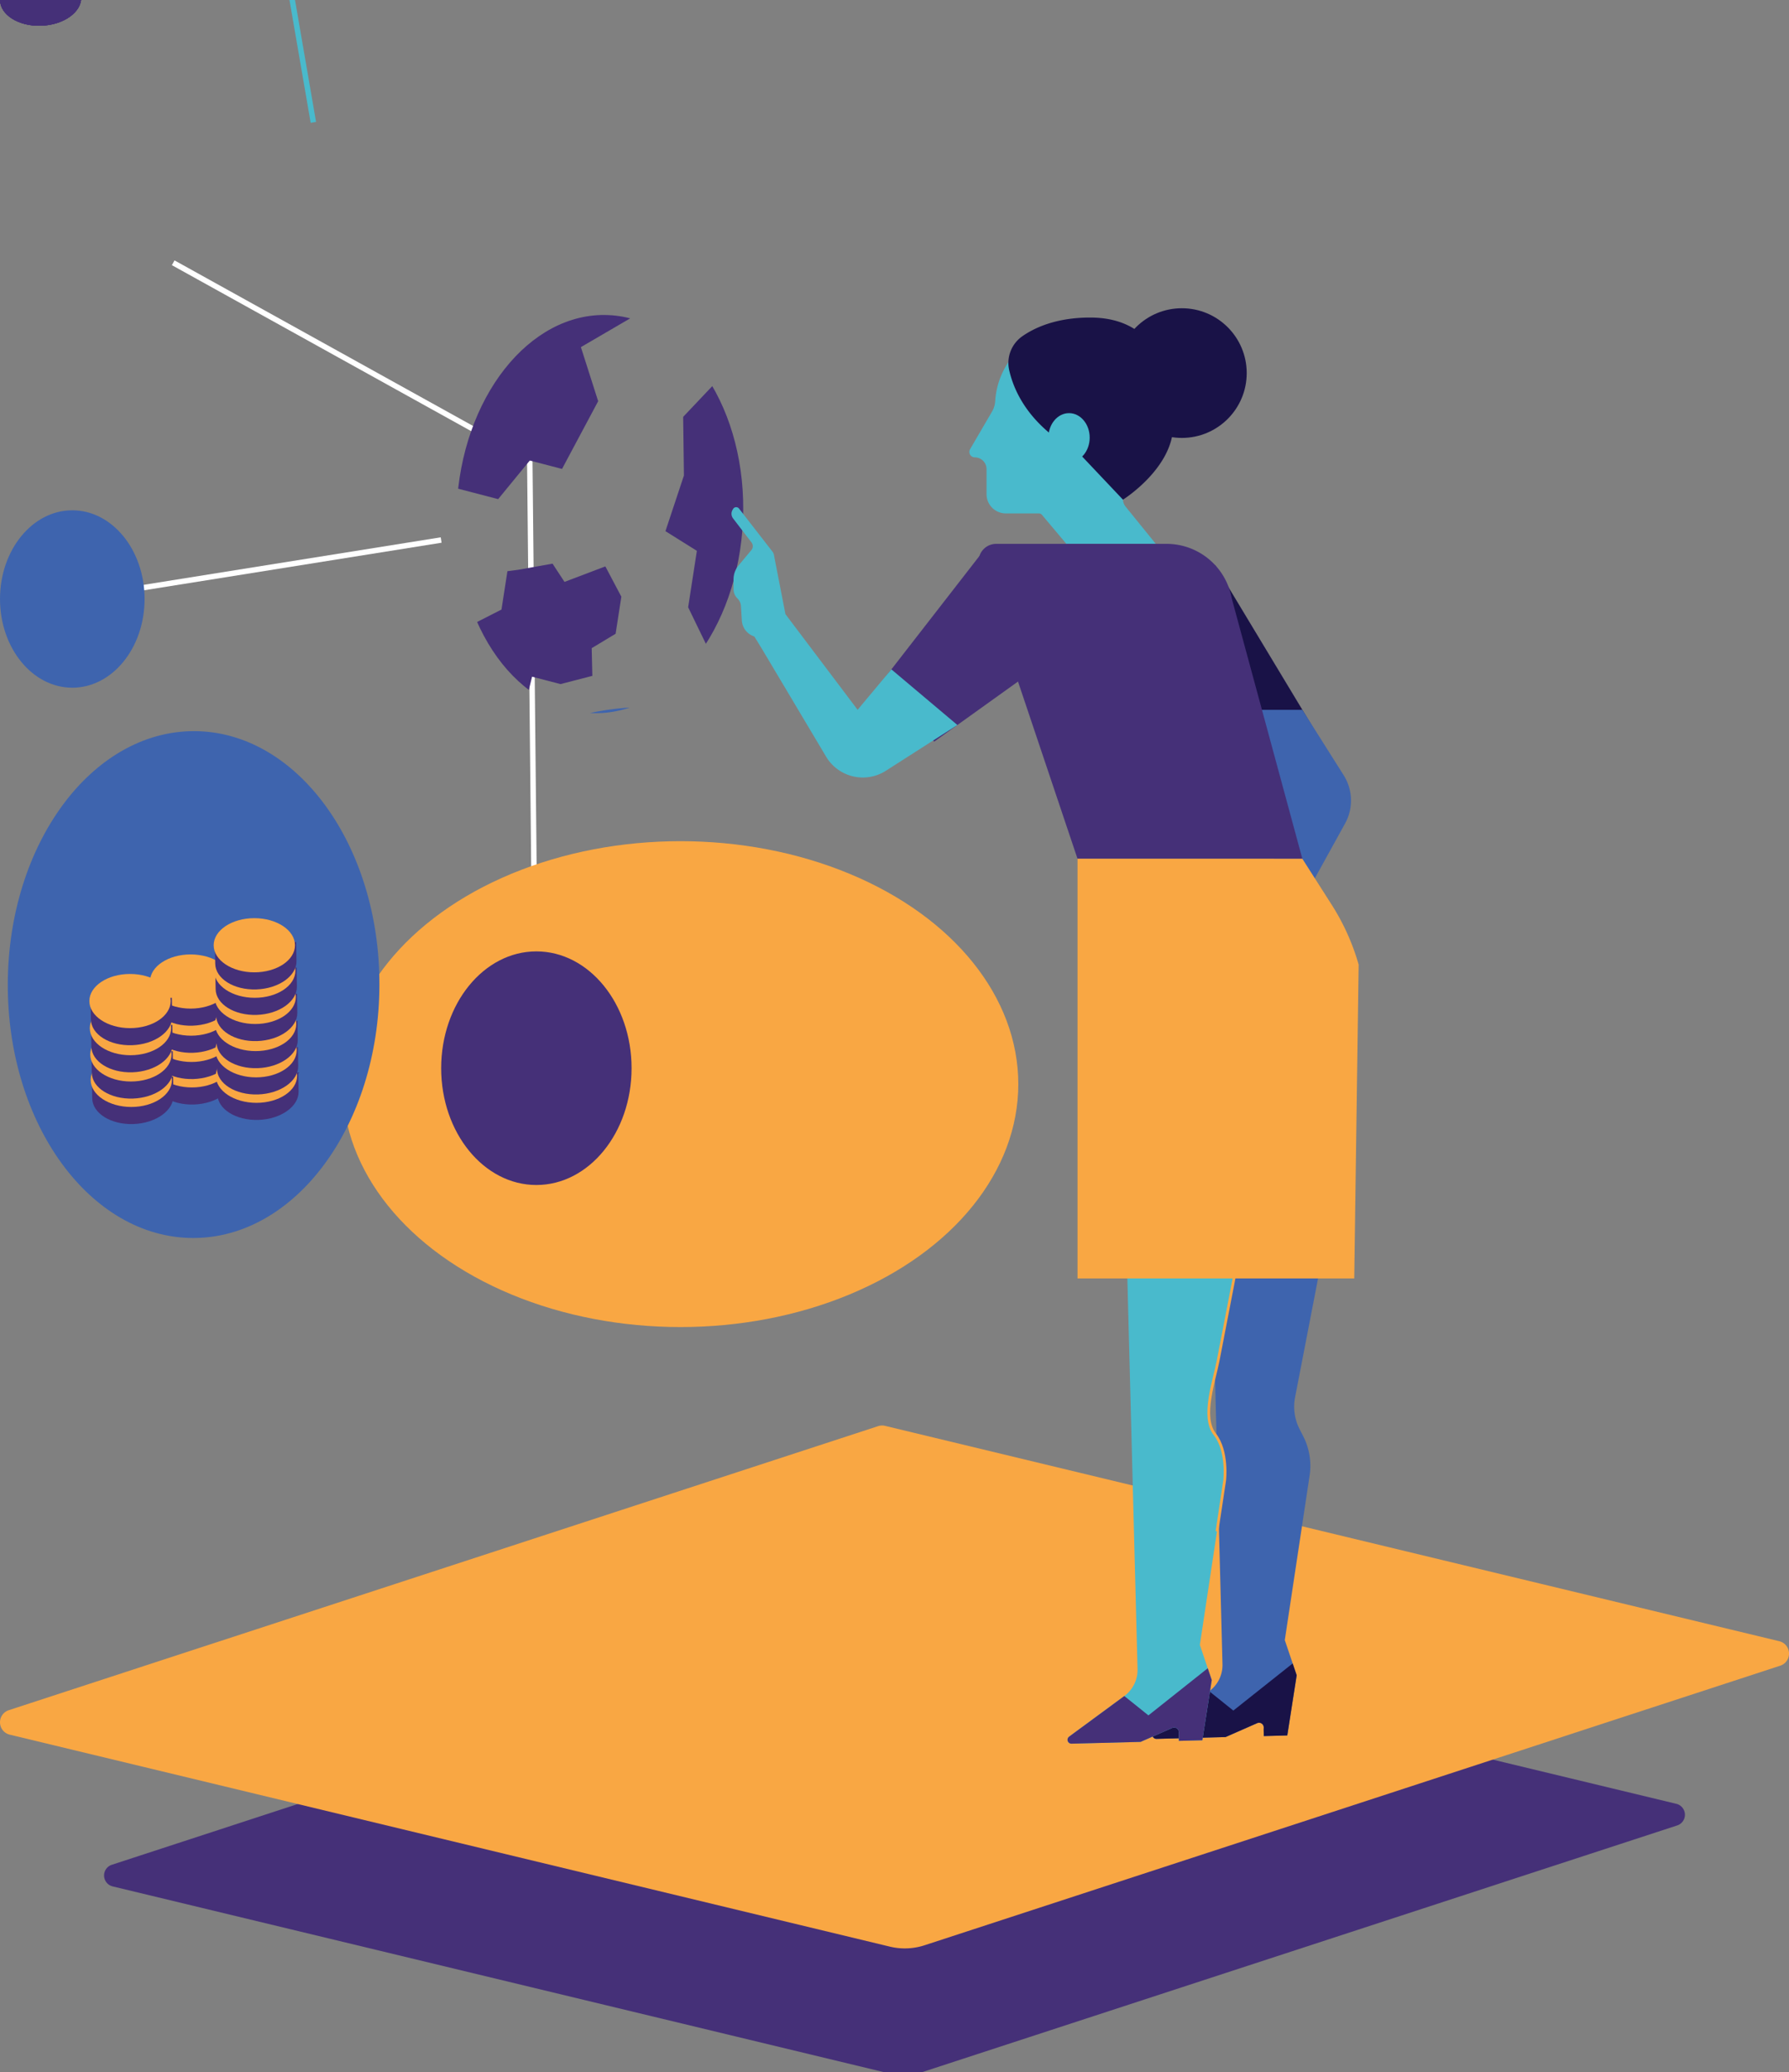
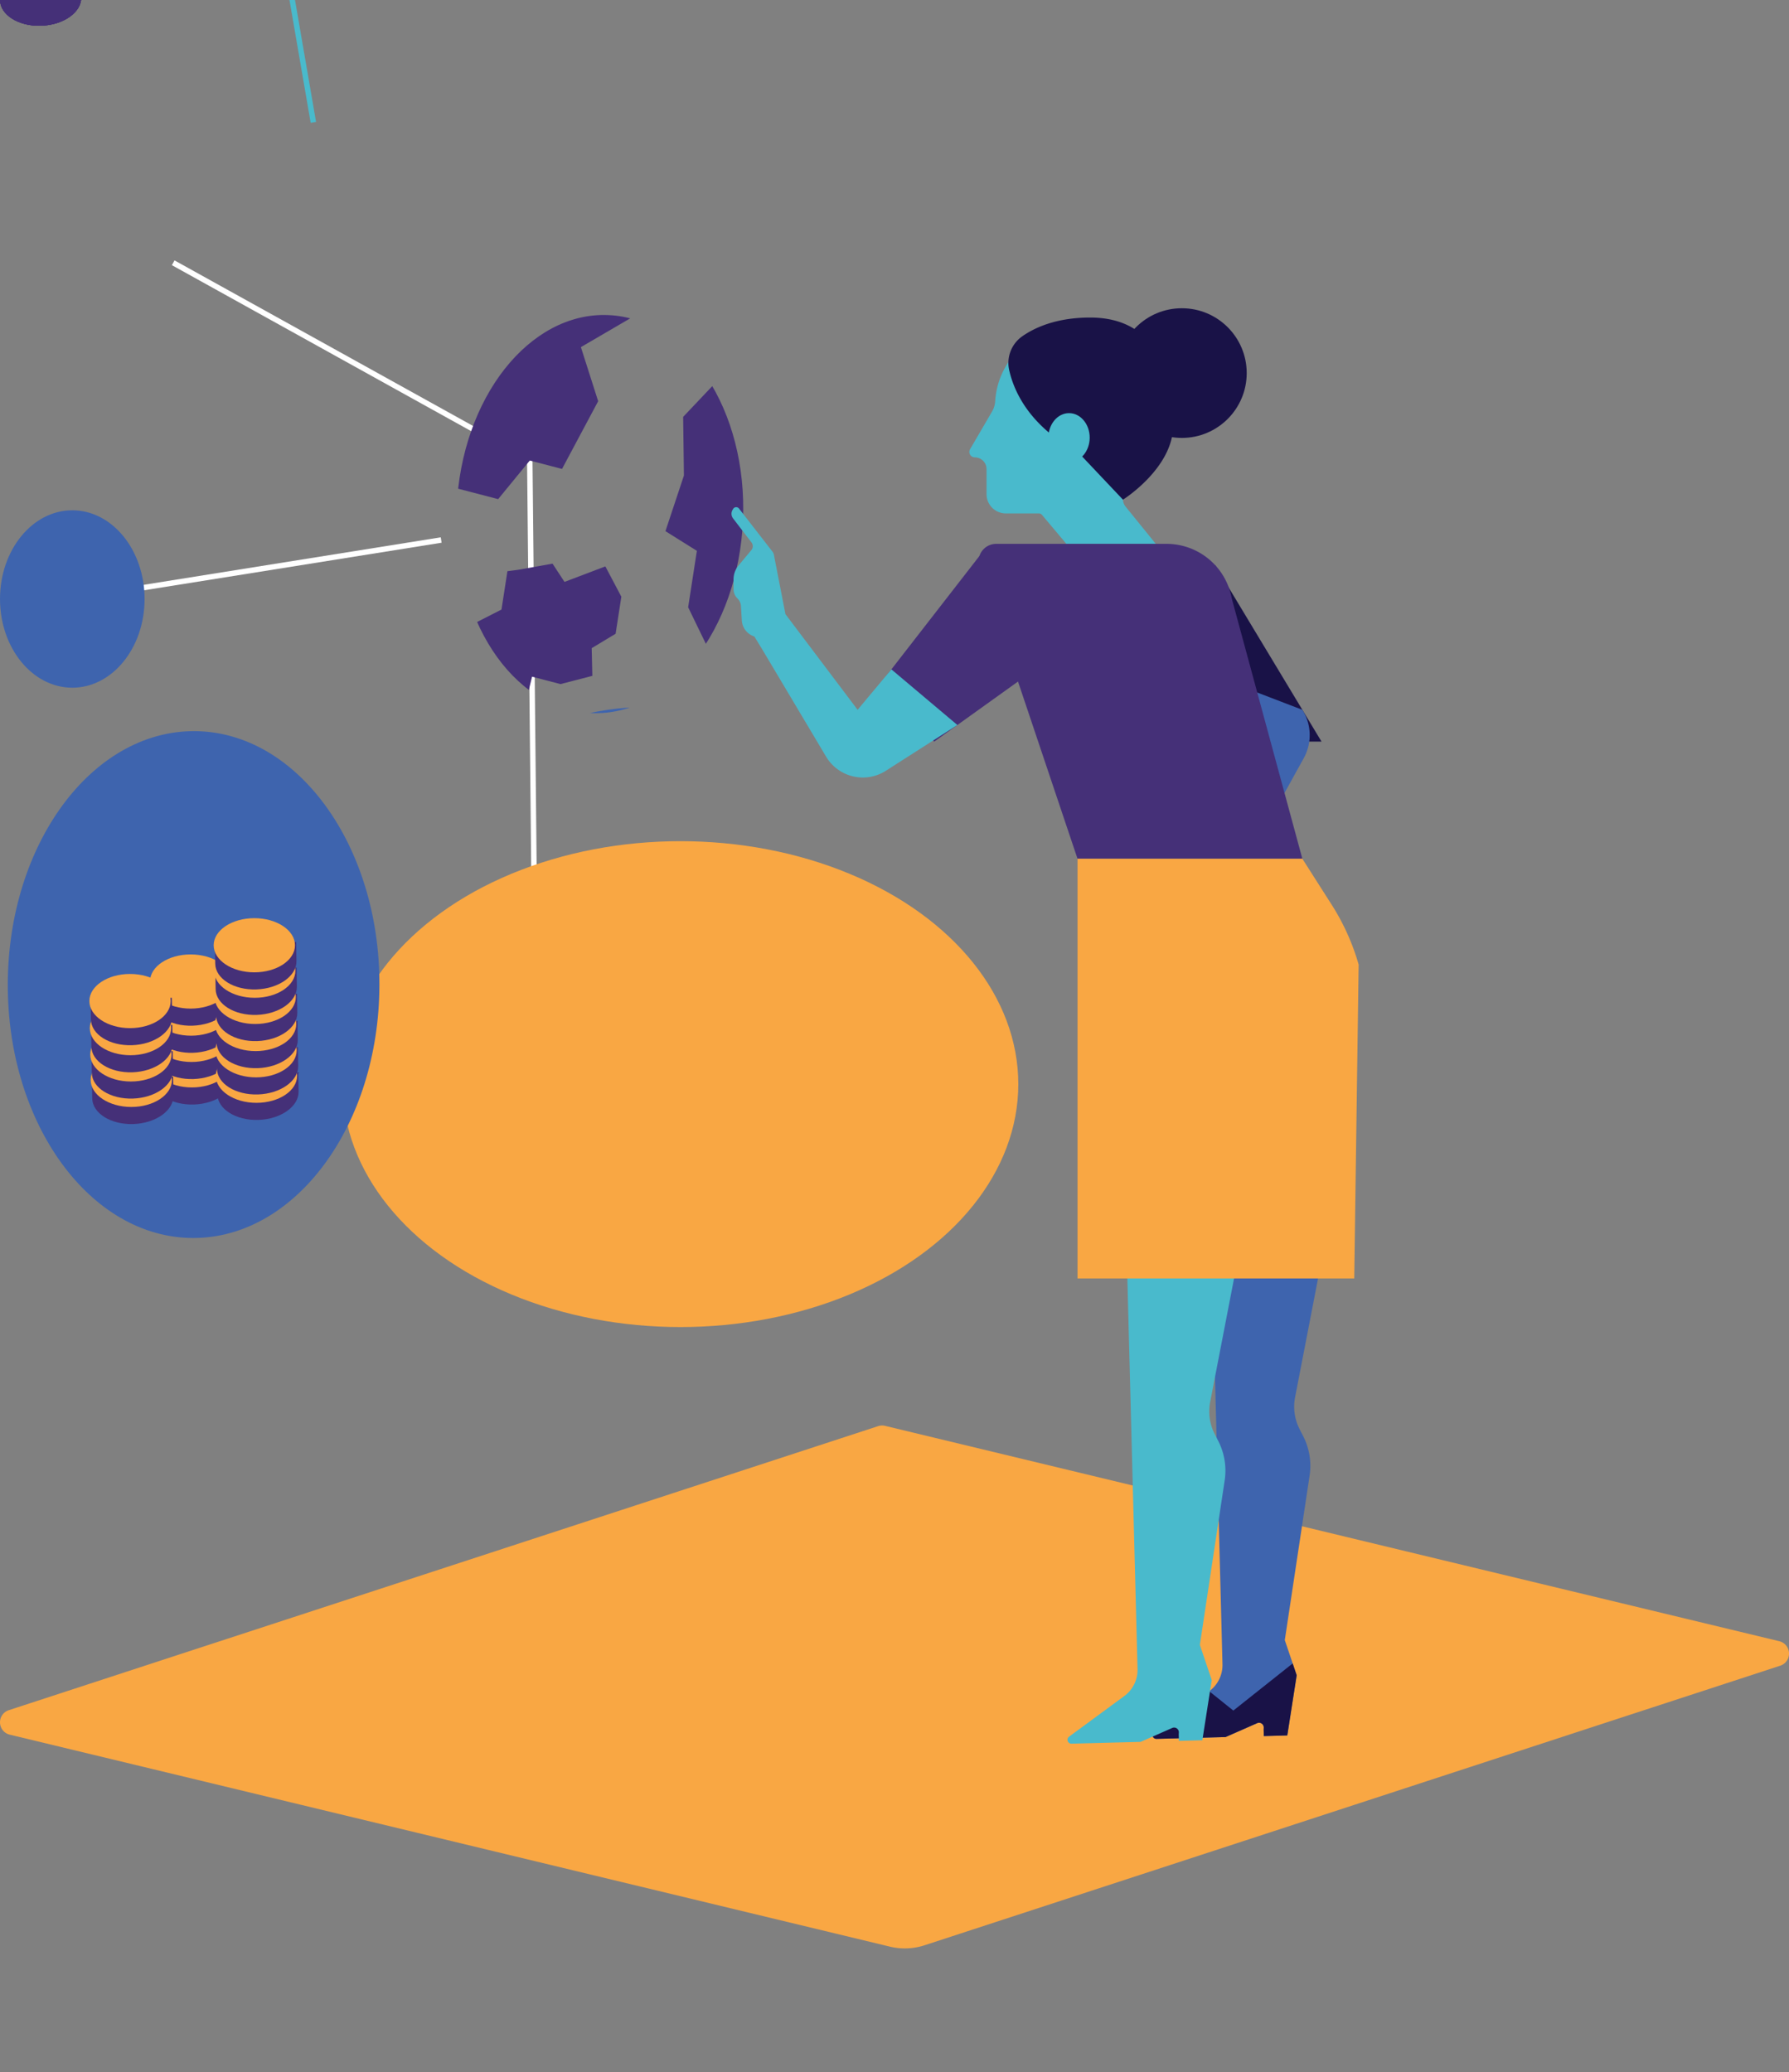
<svg xmlns="http://www.w3.org/2000/svg" viewBox="0 0 328 380" id="el_OcotfEHRN">
  <rect x="0" y="0" width="328" height="380" fill="#808080" stroke="none" />
  <style>@-webkit-keyframes kf_el_58SSoufXBO_an_G7_H2Ug-m{0%{-webkit-transform: translate(0px, -0px) translate(0px, 0px) translate(0px, 0px);transform: translate(0px, -0px) translate(0px, 0px) translate(0px, 0px);}50%{-webkit-transform: translate(0px, -0px) translate(0px, 0px) translate(0px, 2px);transform: translate(0px, -0px) translate(0px, 0px) translate(0px, 2px);}100%{-webkit-transform: translate(0px, -0px) translate(0px, 0px) translate(0px, 0px);transform: translate(0px, -0px) translate(0px, 0px) translate(0px, 0px);}}@keyframes kf_el_58SSoufXBO_an_G7_H2Ug-m{0%{-webkit-transform: translate(0px, -0px) translate(0px, 0px) translate(0px, 0px);transform: translate(0px, -0px) translate(0px, 0px) translate(0px, 0px);}50%{-webkit-transform: translate(0px, -0px) translate(0px, 0px) translate(0px, 2px);transform: translate(0px, -0px) translate(0px, 0px) translate(0px, 2px);}100%{-webkit-transform: translate(0px, -0px) translate(0px, 0px) translate(0px, 0px);transform: translate(0px, -0px) translate(0px, 0px) translate(0px, 0px);}}@-webkit-keyframes kf_el_m9qDJwvtCTY_an_8_jkJdmPJ{0%{-webkit-transform: translate(0px, -0.001px) translate(0px, 0.001px) translate(0px, 0px);transform: translate(0px, -0.001px) translate(0px, 0.001px) translate(0px, 0px);}50%{-webkit-transform: translate(0px, -0.001px) translate(0px, 0.001px) translate(0px, 2px);transform: translate(0px, -0.001px) translate(0px, 0.001px) translate(0px, 2px);}100%{-webkit-transform: translate(0px, -0.001px) translate(0px, 0.001px) translate(0px, 0px);transform: translate(0px, -0.001px) translate(0px, 0.001px) translate(0px, 0px);}}@keyframes kf_el_m9qDJwvtCTY_an_8_jkJdmPJ{0%{-webkit-transform: translate(0px, -0.001px) translate(0px, 0.001px) translate(0px, 0px);transform: translate(0px, -0.001px) translate(0px, 0.001px) translate(0px, 0px);}50%{-webkit-transform: translate(0px, -0.001px) translate(0px, 0.001px) translate(0px, 2px);transform: translate(0px, -0.001px) translate(0px, 0.001px) translate(0px, 2px);}100%{-webkit-transform: translate(0px, -0.001px) translate(0px, 0.001px) translate(0px, 0px);transform: translate(0px, -0.001px) translate(0px, 0.001px) translate(0px, 0px);}}@-webkit-keyframes kf_el_KSsKA7EyyiR_an_qQ1cT-byN{0%{-webkit-transform: translate(0px, -0.001px) translate(0px, 0.001px) translate(0px, 0px);transform: translate(0px, -0.001px) translate(0px, 0.001px) translate(0px, 0px);}50%{-webkit-transform: translate(0px, -0.001px) translate(0px, 0.001px) translate(0px, 2px);transform: translate(0px, -0.001px) translate(0px, 0.001px) translate(0px, 2px);}100%{-webkit-transform: translate(0px, -0.001px) translate(0px, 0.001px) translate(0px, 0px);transform: translate(0px, -0.001px) translate(0px, 0.001px) translate(0px, 0px);}}@keyframes kf_el_KSsKA7EyyiR_an_qQ1cT-byN{0%{-webkit-transform: translate(0px, -0.001px) translate(0px, 0.001px) translate(0px, 0px);transform: translate(0px, -0.001px) translate(0px, 0.001px) translate(0px, 0px);}50%{-webkit-transform: translate(0px, -0.001px) translate(0px, 0.001px) translate(0px, 2px);transform: translate(0px, -0.001px) translate(0px, 0.001px) translate(0px, 2px);}100%{-webkit-transform: translate(0px, -0.001px) translate(0px, 0.001px) translate(0px, 0px);transform: translate(0px, -0.001px) translate(0px, 0.001px) translate(0px, 0px);}}@-webkit-keyframes kf_el_z9RLTLbh59_an_6p9MUFQId{0%{-webkit-transform: translate(895px, 916.513px) translate(-895px, -916.513px) translate(0px, 0px);transform: translate(895px, 916.513px) translate(-895px, -916.513px) translate(0px, 0px);}50%{-webkit-transform: translate(895px, 916.513px) translate(-895px, -916.513px) translate(0px, 2px);transform: translate(895px, 916.513px) translate(-895px, -916.513px) translate(0px, 2px);}100%{-webkit-transform: translate(895px, 916.513px) translate(-895px, -916.513px) translate(0px, 0px);transform: translate(895px, 916.513px) translate(-895px, -916.513px) translate(0px, 0px);}}@keyframes kf_el_z9RLTLbh59_an_6p9MUFQId{0%{-webkit-transform: translate(895px, 916.513px) translate(-895px, -916.513px) translate(0px, 0px);transform: translate(895px, 916.513px) translate(-895px, -916.513px) translate(0px, 0px);}50%{-webkit-transform: translate(895px, 916.513px) translate(-895px, -916.513px) translate(0px, 2px);transform: translate(895px, 916.513px) translate(-895px, -916.513px) translate(0px, 2px);}100%{-webkit-transform: translate(895px, 916.513px) translate(-895px, -916.513px) translate(0px, 0px);transform: translate(895px, 916.513px) translate(-895px, -916.513px) translate(0px, 0px);}}#el_OcotfEHRN *{-webkit-animation-duration: 2s;animation-duration: 2s;-webkit-animation-iteration-count: infinite;animation-iteration-count: infinite;-webkit-animation-timing-function: cubic-bezier(0, 0, 1, 1);animation-timing-function: cubic-bezier(0, 0, 1, 1);}#el_i6x0_c3iB5{-webkit-transform: translate(-895px, -917.514px);transform: translate(-895px, -917.514px);}#el_gNVWivJzal{-webkit-transform: translate(-2786.871px, -539.719px);transform: translate(-2786.871px, -539.719px);fill: #453078;}#el_z9RLTLbh59{-webkit-transform: translate(0px, 1px);transform: translate(0px, 1px);}#el_2AaqWQ1Bkz{-webkit-transform: translate(3460px, NaNpx);transform: translate(3460px, NaNpx);fill: none;stroke: #49bacc;stroke-width: 1;}#el_eB6zbSOWto{-webkit-transform: translate(3462px, NaNpx);transform: translate(3462px, NaNpx);fill: none;stroke: #49bacc;stroke-width: 1;}#el_UpKBj0Mc-8{-webkit-transform: translate(-2784.295px, -534.938px);transform: translate(-2784.295px, -534.938px);fill: #f9a743;}#el_S84FgtvNkb{-webkit-transform: translate(895px, 916.514px);transform: translate(895px, 916.514px);}#el_2FtHzeHdSr{-webkit-transform: translate(-3683.582px, -1422.67px);transform: translate(-3683.582px, -1422.67px);fill: none;stroke: #fff;stroke-width: 1;}#el_2NOP5ZKTyT{-webkit-transform: translate(13.254px, 99.024px);transform: translate(13.254px, 99.024px);fill: none;stroke: #fff;stroke-width: 1;}#el_58SSoufXBO{-webkit-transform: translate(62.819px, 30.487px);transform: translate(62.819px, 30.487px);}#el_YxuWx8yZ_u{-webkit-transform: translate(0px, 123.765px) rotate(-87.553deg);transform: translate(0px, 123.765px) rotate(-87.553deg);fill: #f9a743;}#el_-4Uv-f5VXH{-webkit-transform: translate(19.347px, 26.171px);transform: translate(19.347px, 26.171px);}#el_kkkHqDyM4N{-webkit-transform: translate(0px, 72.984px) rotate(-87.553deg);transform: translate(0px, 72.984px) rotate(-87.553deg);fill: #3e64ae;}#el_zamHODaNqG{-webkit-transform: translate(-3772.289px, -1478.384px);transform: translate(-3772.289px, -1478.384px);fill: #453078;}#el_PsH23mC9q-z{-webkit-transform: translate(-3777.931px, -1482.382px);transform: translate(-3777.931px, -1482.382px);fill: #453078;}#el_xD3Ujc3R9Ua{-webkit-transform: translate(-3773.121px, -1486.776px);transform: translate(-3773.121px, -1486.776px);fill: #453078;}#el_m9qDJwvtCTY{-webkit-transform: translate(2.003px, NaNpx);transform: translate(2.003px, NaNpx);}#el_FsC7D1-5pft{-webkit-transform: translate(0px, 81.848px) rotate(-82.731deg);transform: translate(0px, 81.848px) rotate(-82.731deg);fill: #453078;}#el_HWQ1gI4HBOv{-webkit-transform: translate(16.22px, 23.795px);transform: translate(16.22px, 23.795px);}#el_QjWdS0jXW2M{-webkit-transform: translate(-3700.408px, -1444.009px);transform: translate(-3700.408px, -1444.009px);fill: #fff;}#el_H6d-JABQp_I{-webkit-transform: translate(-3699.979px, -1443.772px);transform: translate(-3699.979px, -1443.772px);fill: #f9a743;}#el_OaW8PXq4IAe{-webkit-transform: translate(-3701.826px, -1443.704px);transform: translate(-3701.826px, -1443.704px);fill: #f9a743;}#el_08xS_-b0JfC{-webkit-transform: translate(-3701.081px, -1443.179px);transform: translate(-3701.081px, -1443.179px);fill: #3e64ae;}#el_bHuhQFmJVfZ{-webkit-transform: translate(-3701.051px, -1443.173px);transform: translate(-3701.051px, -1443.173px);fill: #f9a743;}#el_mj9n3tTC-o_{-webkit-transform: translate(-3702.016px, -1446.145px);transform: translate(-3702.016px, -1446.145px);fill: #3e64ae;}#el_cQZU-kPtXQT{-webkit-transform: translate(-3700.805px, -1445.909px);transform: translate(-3700.805px, -1445.909px);fill: #3e64ae;}#el_gRRVfUS0dhn{-webkit-transform: translate(-3701.177px, -1445.785px);transform: translate(-3701.177px, -1445.785px);fill: #fff;}#el_RBmB-WU5sPd{-webkit-transform: translate(-3700.694px, -1446.466px);transform: translate(-3700.694px, -1446.466px);fill: #fff;}#el_--bexsnbEFq{-webkit-transform: translate(21.867px, 33.532px) rotate(-82.731deg);transform: translate(21.867px, 33.532px) rotate(-82.731deg);fill: #f9a743;}#el_KSsKA7EyyiR{-webkit-transform: translate(1.289px, 133.974px);transform: translate(1.289px, 133.974px);}#el_w0oaa0MrN4j{-webkit-transform: matrix(0.003,, -1,, 1,, 0.003,, 0,, 92.943);transform: matrix(0.003,, -1,, 1,, 0.003,, 0,, 92.943);fill: #3e64ae;}#el_nkCwbLOdYZt{-webkit-transform: translate(15.097px, 21.051px);transform: translate(15.097px, 21.051px);}#el_cFlc3qAL2dC{-webkit-transform: translate(11.113px, 19.306px);transform: translate(11.113px, 19.306px);}#el_t20t2mXpdTC{-webkit-transform: translate(0.236px, 14.456px);transform: translate(0.236px, 14.456px);}#el_STcIvhKZ1d0{-webkit-transform: translate(-3710.806px, -1631.119px);transform: translate(-3710.806px, -1631.119px);fill: #453078;}#el__Ou-lgG8ls5{-webkit-transform: translate(0px, 0.69px) rotate(-2.653deg);transform: translate(0px, 0.69px) rotate(-2.653deg);fill: #f9a743;}#el_m9XNEmB30a7{-webkit-transform: translate(0.16px, 9.786px);transform: translate(0.16px, 9.786px);}#el_K4q2sJBWPYk{-webkit-transform: translate(-3710.719px, -1625.819px);transform: translate(-3710.719px, -1625.819px);fill: #453078;}#el__8o7ga3sNG6{-webkit-transform: translate(0px, 0.69px) rotate(-2.653deg);transform: translate(0px, 0.69px) rotate(-2.653deg);fill: #f9a743;}#el_vg-ESYmTCWm{-webkit-transform: translate(0.081px, 4.968px);transform: translate(0.081px, 4.968px);}#el_yTKVbAn_E94{-webkit-transform: translate(-3710.63px, -1620.349px);transform: translate(-3710.63px, -1620.349px);fill: #453078;}#el_wRr9azuej2Q{-webkit-transform: translate(0px, 0.69px) rotate(-2.653deg);transform: translate(0px, 0.69px) rotate(-2.653deg);fill: #f9a743;}#el_i5EpBO6Mfau{-webkit-transform: translate(-3710.538px, -1614.711px);transform: translate(-3710.538px, -1614.711px);fill: #453078;}#el_w7Alv55QMre{-webkit-transform: translate(0px, 0.69px) rotate(-2.653deg);transform: translate(0px, 0.69px) rotate(-2.653deg);fill: #f9a743;}#el__CUSPgk5LKM{-webkit-transform: translate(10.797px, NaNpx);transform: translate(10.797px, NaNpx);}#el_XyKujlWjFTD{-webkit-transform: translate(0.236px, 14.456px);transform: translate(0.236px, 14.456px);}#el_CRQRRIlEJvo{-webkit-transform: translate(-3710.448px, -1609.208px);transform: translate(-3710.448px, -1609.208px);fill: #453078;}#el_E4qmsi87oEa{-webkit-transform: translate(0px, 0.69px) rotate(-2.653deg);transform: translate(0px, 0.69px) rotate(-2.653deg);fill: #f9a743;}#el_QspyiY7IkBB{-webkit-transform: translate(0.16px, 9.786px);transform: translate(0.16px, 9.786px);}#el_eN_SwLuXgAc{-webkit-transform: translate(-3710.361px, -1603.907px);transform: translate(-3710.361px, -1603.907px);fill: #453078;}#el_tNGqfpDsyTm{-webkit-transform: translate(0px, 0.69px) rotate(-2.653deg);transform: translate(0px, 0.69px) rotate(-2.653deg);fill: #f9a743;}#el_VP9eu6tRSiN{-webkit-transform: translate(0.081px, 4.968px);transform: translate(0.081px, 4.968px);}#el_ckVwaiot1dm{-webkit-transform: translate(-3710.272px, -1598.438px);transform: translate(-3710.272px, -1598.438px);fill: #453078;}#el_6pPLfqWEa0Y{-webkit-transform: translate(0px, 0.69px) rotate(-2.653deg);transform: translate(0px, 0.69px) rotate(-2.653deg);fill: #f9a743;}#el_aDIGRCGK0rQ{-webkit-transform: translate(-3710.18px, -1592.8px);transform: translate(-3710.18px, -1592.8px);fill: #453078;}#el_Qb2f7ndTF1S{-webkit-transform: translate(0px, 0.69px) rotate(-2.653deg);transform: translate(0px, 0.69px) rotate(-2.653deg);fill: #f9a743;}#el_c5MP691SB2G{-webkit-transform: translate(0px, 22.886px);transform: translate(0px, 22.886px);}#el_vO_hxSXnqaF{-webkit-transform: translate(0.236px, 14.457px);transform: translate(0.236px, 14.457px);}#el_U5koh0dTTbU{-webkit-transform: translate(-3698.193px, -1635.183px);transform: translate(-3698.193px, -1635.183px);fill: #453078;}#el_kIfcMTPTmSB{-webkit-transform: translate(0px, 0.69px) rotate(-2.653deg);transform: translate(0px, 0.69px) rotate(-2.653deg);fill: #f9a743;}#el_nx2dwRXgiH_{-webkit-transform: translate(0.16px, 9.786px);transform: translate(0.16px, 9.786px);}#el_SKTKkEkUol6{-webkit-transform: translate(-3698.106px, -1629.883px);transform: translate(-3698.106px, -1629.883px);fill: #453078;}#el_U5AtfunU0eJ{-webkit-transform: translate(0px, 0.69px) rotate(-2.653deg);transform: translate(0px, 0.69px) rotate(-2.653deg);fill: #f9a743;}#el_mT6czSXBZP1{-webkit-transform: translate(0.081px, 4.968px);transform: translate(0.081px, 4.968px);}#el_36V6T3KkuDN{-webkit-transform: translate(-3698.017px, -1624.413px);transform: translate(-3698.017px, -1624.413px);fill: #453078;}#el_jbMPmaq1xPX{-webkit-transform: translate(0px, 0.69px) rotate(-2.653deg);transform: translate(0px, 0.69px) rotate(-2.653deg);fill: #f9a743;}#el__Kj0qPfAi68{-webkit-transform: translate(-3697.925px, -1618.775px);transform: translate(-3697.925px, -1618.775px);fill: #453078;}#el_LNUKUo4MVNx{-webkit-transform: translate(0px, 0.69px) rotate(-2.653deg);transform: translate(0px, 0.69px) rotate(-2.653deg);fill: #f9a743;}#el_ybBT_-JzDuI{-webkit-transform: translate(22.944px, 22.129px);transform: translate(22.944px, 22.129px);}#el_NR827WCkg3e{-webkit-transform: translate(0.236px, 14.456px);transform: translate(0.236px, 14.456px);}#el_Sr4KExT6Tou{-webkit-transform: translate(-3724.234px, -1634.323px);transform: translate(-3724.234px, -1634.323px);fill: #453078;}#el_xMzpNLiSAY5{-webkit-transform: translate(0px, 0.69px) rotate(-2.653deg);transform: translate(0px, 0.69px) rotate(-2.653deg);fill: #f9a743;}#el_NbwapxV-oby{-webkit-transform: translate(0.16px, 9.786px);transform: translate(0.16px, 9.786px);}#el_sTxC22CwzCs{-webkit-transform: translate(-3724.147px, -1629.023px);transform: translate(-3724.147px, -1629.023px);fill: #453078;}#el_QBJY20kWax_{-webkit-transform: translate(0px, 0.69px) rotate(-2.653deg);transform: translate(0px, 0.69px) rotate(-2.653deg);fill: #f9a743;}#el_O-Wd-K9Asmg{-webkit-transform: translate(0.081px, 4.968px);transform: translate(0.081px, 4.968px);}#el_JiUa8B4AWfm{-webkit-transform: translate(-3724.058px, -1623.554px);transform: translate(-3724.058px, -1623.554px);fill: #453078;}#el_uwA7c-PhIGC{-webkit-transform: translate(0px, 0.69px) rotate(-2.653deg);transform: translate(0px, 0.69px) rotate(-2.653deg);fill: #f9a743;}#el_8UUQ2Yd1jq9{-webkit-transform: translate(-3723.966px, -1617.916px);transform: translate(-3723.966px, -1617.916px);fill: #453078;}#el_7fFN_48ftPC{-webkit-transform: translate(0px, 0.69px) rotate(-2.653deg);transform: translate(0px, 0.69px) rotate(-2.653deg);fill: #f9a743;}#el_b4O7rxZK8W6{-webkit-transform: translate(22.789px, 12.655px);transform: translate(22.789px, 12.655px);}#el_yYNHOKHrCUC{-webkit-transform: translate(0.076px, 4.67px);transform: translate(0.076px, 4.67px);}#el_yf0FN2Tf6S2{-webkit-transform: translate(-3723.877px, -1612.463px);transform: translate(-3723.877px, -1612.463px);fill: #453078;}#el__ACJ9CAvGR9{-webkit-transform: translate(0px, 0.69px) rotate(-2.653deg);transform: translate(0px, 0.69px) rotate(-2.653deg);fill: #f9a743;}#el_Rzsth4AGY1X{-webkit-transform: translate(-3723.79px, -1607.163px);transform: translate(-3723.79px, -1607.163px);fill: #453078;}#el_BZX0ehIuuLA{-webkit-transform: translate(0px, 0.69px) rotate(-2.653deg);transform: translate(0px, 0.69px) rotate(-2.653deg);fill: #f9a743;}#el_qc3ROQu_SaI{-webkit-transform: translate(0px, 93.576px);transform: translate(0px, 93.576px);fill: #3e64ae;}#el_wtjWvgfSoQJ{-webkit-transform: translate(80.887px, 174.461px);transform: translate(80.887px, 174.461px);fill: #453078;}#el_gy_a5zZOo7P{-webkit-transform: translate(1029.111px, 971.482px);transform: translate(1029.111px, 971.482px);}#el_8FLXRD939Zb{-webkit-transform: translate(-3837.397px, -1479.35px);transform: translate(-3837.397px, -1479.35px);fill: #49bacc;}#el_RmP7D7LC1Iw{-webkit-transform: translate(-3838.364px, -1478.993px);transform: translate(-3838.364px, -1478.993px);fill: #191247;}#el_ZhY6xFOA_k6{-webkit-transform: translate(58.102px, 20.791px);transform: translate(58.102px, 20.791px);fill: #49bacc;}#el_HAsg3k1Eig9{-webkit-transform: translate(70.684px, 1.556px);transform: translate(70.684px, 1.556px);fill: #191247;}#el_7t44ZYSqcnt{-webkit-transform: translate(-3842.443px, -1485.128px);transform: translate(-3842.443px, -1485.128px);fill: #191247;}#el_8uCvybgo_iC{-webkit-transform: translate(-3842.443px, -1488.703px);transform: translate(-3842.443px, -1488.703px);fill: #3e64ae;}#el_kwdsrT6E_n5{-webkit-transform: translate(85.686px, NaNpx);transform: translate(85.686px, NaNpx);fill: #191247;}#el_NWAnURXF4pX{-webkit-transform: translate(-3837.625px, -1484.595px);transform: translate(-3837.625px, -1484.595px);fill: #453078;}#el_kS8sDsvgeXH{-webkit-transform: translate(77.171px, 144.622px);transform: translate(77.171px, 144.622px);}#el_BNqg-tc1dun{-webkit-transform: translate(-3919.098px, -1642.697px);transform: translate(-3919.098px, -1642.697px);fill: #3e64ae;}#el_d9VmwxrViWU{-webkit-transform: translate(-3917.899px, -1656.931px);transform: translate(-3917.899px, -1656.931px);fill: #191247;}#el_tgxAc8N_W9x{-webkit-transform: translate(-3839.826px, -1498.194px);transform: translate(-3839.826px, -1498.194px);fill: #49bacc;}#el_afN-JHg95Rv{-webkit-transform: translate(-3835.14px, -1484.894px);transform: translate(-3835.14px, -1484.894px);fill: #453078;}#el_CK-U8mQsrp8{-webkit-transform: translate(-3840.074px, -1492.39px);transform: translate(-3840.074px, -1492.39px);fill: #f9a743;}#el_14hc4A8PW4R{-webkit-transform: translate(61.602px, 145.504px);transform: translate(61.602px, 145.504px);}#el_XPbxUM5cXbc{-webkit-transform: translate(-3900.228px, -1657.932px);transform: translate(-3900.228px, -1657.932px);fill: #453078;}#el_6YQB6aPiMXc{-webkit-transform: translate(-3843.323px, -1500.182px);transform: translate(-3843.323px, -1500.182px);fill: none;stroke: #f9a743;stroke-width: 0.5;}#el_Kh_JcZBP7R_{-webkit-transform: translate(-3832.262px, -1486.335px);transform: translate(-3832.262px, -1486.335px);fill: #49bacc;}#el_EC_uoMyGp8H{-webkit-transform: translate(-3831.51px, -1483.689px);transform: translate(-3831.51px, -1483.689px);fill: #49bacc;}#el_z9RLTLbh59_an_6p9MUFQId{-webkit-animation-fill-mode: backwards;animation-fill-mode: backwards;-webkit-transform: translate(895px, 916.513px) translate(-895px, -916.513px) translate(0px, 0px);transform: translate(895px, 916.513px) translate(-895px, -916.513px) translate(0px, 0px);-webkit-animation-name: kf_el_z9RLTLbh59_an_6p9MUFQId;animation-name: kf_el_z9RLTLbh59_an_6p9MUFQId;-webkit-animation-timing-function: cubic-bezier(0, 0, 1, 1);animation-timing-function: cubic-bezier(0, 0, 1, 1);}#el_KSsKA7EyyiR_an_qQ1cT-byN{-webkit-animation-fill-mode: backwards;animation-fill-mode: backwards;-webkit-transform: translate(0px, -0.001px) translate(0px, 0.001px) translate(0px, 0px);transform: translate(0px, -0.001px) translate(0px, 0.001px) translate(0px, 0px);-webkit-animation-name: kf_el_KSsKA7EyyiR_an_qQ1cT-byN;animation-name: kf_el_KSsKA7EyyiR_an_qQ1cT-byN;-webkit-animation-timing-function: cubic-bezier(0, 0, 1, 1);animation-timing-function: cubic-bezier(0, 0, 1, 1);}#el_m9qDJwvtCTY_an_8_jkJdmPJ{-webkit-animation-fill-mode: backwards;animation-fill-mode: backwards;-webkit-transform: translate(0px, -0.001px) translate(0px, 0.001px) translate(0px, 0px);transform: translate(0px, -0.001px) translate(0px, 0.001px) translate(0px, 0px);-webkit-animation-name: kf_el_m9qDJwvtCTY_an_8_jkJdmPJ;animation-name: kf_el_m9qDJwvtCTY_an_8_jkJdmPJ;-webkit-animation-timing-function: cubic-bezier(0, 0, 1, 1);animation-timing-function: cubic-bezier(0, 0, 1, 1);}#el_58SSoufXBO_an_G7_H2Ug-m{-webkit-animation-fill-mode: backwards;animation-fill-mode: backwards;-webkit-transform: translate(0px, -0px) translate(0px, 0px) translate(0px, 0px);transform: translate(0px, -0px) translate(0px, 0px) translate(0px, 0px);-webkit-animation-name: kf_el_58SSoufXBO_an_G7_H2Ug-m;animation-name: kf_el_58SSoufXBO_an_G7_H2Ug-m;-webkit-animation-timing-function: cubic-bezier(0, 0, 1, 1);animation-timing-function: cubic-bezier(0, 0, 1, 1);}</style>
  <defs>
    <clipPath id="clip-path">
      <ellipse id="Ellipse_93" data-name="Ellipse 93" cx="36.526" cy="26.271" rx="36.526" ry="26.271" transform="translate(0 72.984) rotate(-87.553)" fill="none" />
    </clipPath>
    <clipPath id="clip-path-2">
      <path id="Path_488" data-name="Path 488" d="M3939.5,1760.275l.031,1.184,4.3-.113,1.721-11.035-2.178-6.449,4.553-30.182a11.938,11.938,0,0,0-1.2-7.251l-.62-1.212a9.059,9.059,0,0,1-.849-5.874l8.678-44.9-24.743-11.746,2.756,105.58a5.961,5.961,0,0,1-2.427,4.958l-10.124,7.45a.713.713,0,0,0,.441,1.288l12.671-.33,5.8-2.553a.859.859,0,0,1,1.205.807Z" transform="translate(-3919.098 -1642.697)" fill="none" />
    </clipPath>
    <clipPath id="clip-path-3">
      <path id="Path_493" data-name="Path 493" d="M3921.826,1761.276l.031,1.183,4.3-.112,1.722-11.035-2.178-6.45,4.553-30.181a11.938,11.938,0,0,0-1.2-7.251l-.62-1.212a9.057,9.057,0,0,1-.849-5.873l8.678-44.9-24.742-11.746,2.755,105.58a5.961,5.961,0,0,1-2.427,4.958l-10.124,7.449a.714.714,0,0,0,.441,1.289l12.671-.331,5.8-2.553a.859.859,0,0,1,1.206.807Z" transform="translate(-3901.427 -1643.698)" fill="none" />
    </clipPath>
  </defs>
  <g id="el_i6x0_c3iB5" data-name="Group 1803">
-     <path id="el_gNVWivJzal" data-name="Path 448" d="M3844.345,1753.115l144.866,34.895a2.063,2.063,0,0,1,.157,3.967l-139.055,45.443a8.714,8.714,0,0,1-4.747.189l-143.033-34.453a2.063,2.063,0,0,1-.158-3.967l140.846-46.028A2.063,2.063,0,0,1,3844.345,1753.115Z" />
    <g id="el_z9RLTLbh59_an_6p9MUFQId" data-animator-group="true" data-animator-type="0">
      <g id="el_z9RLTLbh59" data-name="Group 1802">
        <path id="el_2AaqWQ1Bkz" data-name="Path 749" d="M-2523.56,1086.526l43.663-57.48,13.789,79.913" />
        <path id="el_eB6zbSOWto" data-name="Path 750" d="M-2474.248,995.745l-48.1-35.639" />
        <path id="el_UpKBj0Mc-8" data-name="Path 449" d="M3841.569,1712.921l163.94,39.488a2.335,2.335,0,0,1,.179,4.49l-156.876,51.267a11.675,11.675,0,0,1-6.36.253l-161.368-38.87a2.335,2.335,0,0,1-.178-4.49l159.391-52.088A2.329,2.329,0,0,1,3841.569,1712.921Z" />
        <g id="el_S84FgtvNkb" data-name="Group 402">
          <path id="el_2FtHzeHdSr" data-name="Path 450" d="M3715.337,1470.857l65.377,36.262,1.208,118.667" stroke-miterlimit="10" />
          <line id="el_2NOP5ZKTyT" data-name="Line 71" y1="10.818" x2="67.633" stroke-miterlimit="10" />
          <g id="el_58SSoufXBO_an_G7_H2Ug-m" data-animator-group="true" data-animator-type="0">
            <g id="el_58SSoufXBO" data-name="Group 373">
              <ellipse id="el_YxuWx8yZ_u" data-name="Ellipse 91" cx="61.939" cy="44.55" rx="61.939" ry="44.55" />
              <g id="el_-4Uv-f5VXH" data-name="Group 372">
                <g id="el_zT4Gq-sdNs" data-name="Group 371" clip-path="url(#clip-path)">
                  <ellipse id="el_kkkHqDyM4N" data-name="Ellipse 92" cx="36.526" cy="26.271" rx="36.526" ry="26.271" />
                  <path id="el_zamHODaNqG" data-name="Path 451" d="M3770.329,1510.354l11.126,2.9,5.8-7.077,5.911,1.54,6.626-12.419-3.166-9.918,9.03-5.27-4.1-17.19-24.076,1.306Z" />
                  <path id="el_PsH23mC9q-z" data-name="Path 452" d="M3821.156,1512.926l-3.386,10.2,5.761,3.61-1.6,10.345,3.253,6.711,15.558-12.574-4.009-25.587-10.375-9.106-5.34,5.643Z" />
                  <path id="el_xD3Ujc3R9Ua" data-name="Path 453" d="M3785.939,1534.608l6.32-1.13,2.192,3.347,7.489-2.845,2.934,5.56-1.052,6.793-4.385,2.643.117,5.078-5.836,1.509-5.211-1.357-.986,4.031-8.333-5.7-1.864-7.8,5.573-2.839,1.09-7.035Z" />
                </g>
              </g>
            </g>
          </g>
          <g id="el_m9qDJwvtCTY_an_8_jkJdmPJ" data-animator-group="true" data-animator-type="0">
            <g id="el_m9qDJwvtCTY" data-name="Group 376">
              <ellipse id="el_FsC7D1-5pft" data-name="Ellipse 94" cx="41.256" cy="28.462" rx="41.256" ry="28.462" />
              <g id="el_HWQ1gI4HBOv" data-name="Group 375">
                <path id="el_QjWdS0jXW2M" data-name="Path 454" d="M3728.351,1484.943l-22.783,1.771c-1.142.089-2.03-1.163-1.983-2.8l.822-28.821c.047-1.633,1.01-3.028,2.151-3.117l22.783-1.771c1.142-.088,2.03,1.164,1.983,2.8l-.822,28.82C3730.456,1483.458,3729.493,1484.854,3728.351,1484.943Z" />
                <g id="el_GvY-ms6i57v" data-name="Group 374">
                  <path id="el_H6d-JABQp_I" data-name="Path 455" d="M3700.554,1460.182l20.515-1.595.3-10.375-13.792,1.072a4.7,4.7,0,0,0-3.51,2.62l-3.934,6.921C3699.8,1459.41,3700.051,1460.221,3700.554,1460.182Z" />
                  <path id="el_OaW8PXq4IAe" data-name="Path 456" d="M3736.049,1457.5l-20.54,1.6.3-10.375,13.792-1.072a3.6,3.6,0,0,1,3.376,2.085l3.571,6.367C3736.839,1456.622,3736.543,1457.46,3736.049,1457.5Z" />
                  <path id="el_08xS_-b0JfC" data-name="Path 457" d="M3713.533,1453.489l-4.288.333.293-10.268,4.287-.333Z" />
                  <path id="el_bHuhQFmJVfZ" data-name="Path 458" d="M3714.289,1445.233l-5.3.412.059-2.06,5.3-.412Z" />
                  <path id="el_mj9n3tTC-o_" data-name="Path 459" d="M3727.954,1475.277c.118-4.149-2.138-7.329-5.039-7.1s-5.348,3.771-5.467,7.92l-.341,11.984,10.563-.821Z" />
                  <path id="el_cQZU-kPtXQT" data-name="Path 460" d="M3713.265,1475.24l-6.34.493.259-9.066,6.34-.493Z" />
                  <path id="el_gRRVfUS0dhn" data-name="Path 461" d="M3710.8,1476.865l-.747.058.334-11.731.747-.058Z" />
                  <path id="el_RBmB-WU5sPd" data-name="Path 462" d="M3714.225,1470.857l-.031,1.067-8.2.638.031-1.067Z" />
                  <ellipse id="el_--bexsnbEFq" data-name="Ellipse 95" cx="1.572" cy="1.085" rx="1.572" ry="1.085" />
                </g>
              </g>
            </g>
          </g>
          <g id="el_KSsKA7EyyiR_an_qQ1cT-byN" data-animator-group="true" data-animator-type="0">
            <g id="el_KSsKA7EyyiR" data-name="Group 401">
              <ellipse id="el_w0oaa0MrN4j" data-name="Ellipse 96" cx="46.472" cy="34.068" rx="46.472" ry="34.068" />
              <g id="el_nkCwbLOdYZt" data-name="Group 400">
                <g id="el_cFlc3qAL2dC" data-name="Group 381">
                  <g id="el_t20t2mXpdTC" data-name="Group 377">
                    <path id="el_STcIvhKZ1d0" data-name="Path 463" d="M3711.09,1640.152c.044,2.744,3.416,4.858,7.531,4.722s7.412-2.47,7.367-5.213l-.056-3.48-14.9.492Z" />
                    <ellipse id="el__Ou-lgG8ls5" data-name="Ellipse 97" cx="7.454" cy="4.967" rx="7.454" ry="4.967" />
                  </g>
                  <g id="el_m9XNEmB30a7" data-name="Group 378">
                    <path id="el_K4q2sJBWPYk" data-name="Path 464" d="M3711,1634.852c.045,2.744,3.416,4.857,7.531,4.722s7.412-2.47,7.367-5.213l-.056-3.48-14.9.492Z" />
                    <ellipse id="el__8o7ga3sNG6" data-name="Ellipse 98" cx="7.454" cy="4.967" rx="7.454" ry="4.967" />
                  </g>
                  <g id="el_vg-ESYmTCWm" data-name="Group 379">
                    <path id="el_yTKVbAn_E94" data-name="Path 465" d="M3710.914,1629.383c.045,2.743,3.417,4.857,7.53,4.722s7.414-2.47,7.369-5.214l-.058-3.48-14.9.493Z" />
                    <ellipse id="el_wRr9azuej2Q" data-name="Ellipse 99" cx="7.454" cy="4.967" rx="7.454" ry="4.967" />
                  </g>
                  <g id="el_aOSyp6VSe9j" data-name="Group 380">
                    <path id="el_i5EpBO6Mfau" data-name="Path 466" d="M3710.822,1623.744c.045,2.744,3.417,4.858,7.531,4.722s7.413-2.47,7.368-5.213l-.057-3.48-14.9.492Z" />
                    <ellipse id="el_w7Alv55QMre" data-name="Ellipse 100" cx="7.454" cy="4.967" rx="7.454" ry="4.967" />
                  </g>
                </g>
                <g id="el__CUSPgk5LKM" data-name="Group 386">
                  <g id="el_XyKujlWjFTD" data-name="Group 382">
                    <path id="el_CRQRRIlEJvo" data-name="Path 467" d="M3710.731,1618.241c.045,2.743,3.417,4.857,7.531,4.722s7.413-2.47,7.368-5.214l-.057-3.48-14.9.493Z" />
                    <ellipse id="el_E4qmsi87oEa" data-name="Ellipse 101" cx="7.454" cy="4.967" rx="7.454" ry="4.967" />
                  </g>
                  <g id="el_QspyiY7IkBB" data-name="Group 383">
                    <path id="el_eN_SwLuXgAc" data-name="Path 468" d="M3710.645,1612.94c.045,2.744,3.416,4.857,7.53,4.722s7.413-2.47,7.368-5.213l-.056-3.48-14.9.492Z" />
                    <ellipse id="el_tNGqfpDsyTm" data-name="Ellipse 102" cx="7.454" cy="4.967" rx="7.454" ry="4.967" />
                  </g>
                  <g id="el_VP9eu6tRSiN" data-name="Group 384">
                    <path id="el_ckVwaiot1dm" data-name="Path 469" d="M3710.555,1607.471c.045,2.744,3.417,4.857,7.531,4.722s7.413-2.47,7.368-5.213l-.057-3.481-14.9.492Z" />
-                     <ellipse id="el_6pPLfqWEa0Y" data-name="Ellipse 103" cx="7.454" cy="4.967" rx="7.454" ry="4.967" />
                  </g>
                  <g id="el_ts0MhTqsqGA" data-name="Group 385">
                    <path id="el_aDIGRCGK0rQ" data-name="Path 470" d="M3710.463,1601.833c.045,2.743,3.417,4.857,7.531,4.722s7.413-2.471,7.368-5.214l-.057-3.48-14.9.492Z" />
                    <ellipse id="el_Qb2f7ndTF1S" data-name="Ellipse 104" cx="7.454" cy="4.967" rx="7.454" ry="4.967" />
                  </g>
                </g>
                <g id="el_c5MP691SB2G" data-name="Group 391">
                  <g id="el_vO_hxSXnqaF" data-name="Group 387">
                    <path id="el_U5koh0dTTbU" data-name="Path 471" d="M3698.476,1644.216c.045,2.744,3.417,4.857,7.531,4.722s7.413-2.47,7.368-5.213l-.057-3.48-14.9.492Z" />
                    <ellipse id="el_kIfcMTPTmSB" data-name="Ellipse 105" cx="7.454" cy="4.967" rx="7.454" ry="4.967" />
                  </g>
                  <g id="el_nx2dwRXgiH_" data-name="Group 388">
                    <path id="el_SKTKkEkUol6" data-name="Path 472" d="M3698.39,1638.916c.045,2.744,3.416,4.857,7.531,4.722s7.412-2.471,7.367-5.214l-.056-3.48-14.9.493Z" />
                    <ellipse id="el_U5AtfunU0eJ" data-name="Ellipse 106" cx="7.454" cy="4.967" rx="7.454" ry="4.967" />
                  </g>
                  <g id="el_mT6czSXBZP1" data-name="Group 389">
                    <path id="el_36V6T3KkuDN" data-name="Path 473" d="M3698.3,1633.446c.045,2.744,3.417,4.858,7.53,4.721s7.413-2.47,7.368-5.213l-.057-3.48-14.9.492Z" />
                    <ellipse id="el_jbMPmaq1xPX" data-name="Ellipse 107" cx="7.454" cy="4.967" rx="7.454" ry="4.967" />
                  </g>
                  <g id="el_xbaUcaSQKRH" data-name="Group 390">
                    <path id="el__Kj0qPfAi68" data-name="Path 474" d="M3698.208,1627.808c.045,2.744,3.417,4.857,7.53,4.722s7.413-2.47,7.368-5.213l-.057-3.48-14.9.492Z" />
                    <ellipse id="el_LNUKUo4MVNx" data-name="Ellipse 108" cx="7.454" cy="4.967" rx="7.454" ry="4.967" />
                  </g>
                </g>
                <g id="el_ybBT_-JzDuI" data-name="Group 396">
                  <g id="el_NR827WCkg3e" data-name="Group 392">
                    <path id="el_Sr4KExT6Tou" data-name="Path 475" d="M3724.517,1643.357c.045,2.743,3.417,4.857,7.531,4.722s7.413-2.47,7.368-5.214l-.057-3.48-14.9.492Z" />
                    <ellipse id="el_xMzpNLiSAY5" data-name="Ellipse 109" cx="7.454" cy="4.967" rx="7.454" ry="4.967" />
                  </g>
                  <g id="el_NbwapxV-oby" data-name="Group 393">
                    <path id="el_sTxC22CwzCs" data-name="Path 476" d="M3724.431,1638.056c.045,2.744,3.416,4.857,7.531,4.722s7.412-2.47,7.367-5.213l-.056-3.48-14.9.492Z" />
                    <ellipse id="el_QBJY20kWax_" data-name="Ellipse 110" cx="7.454" cy="4.967" rx="7.454" ry="4.967" />
                  </g>
                  <g id="el_O-Wd-K9Asmg" data-name="Group 394">
                    <path id="el_JiUa8B4AWfm" data-name="Path 477" d="M3724.342,1632.587c.045,2.744,3.417,4.857,7.53,4.722s7.413-2.471,7.368-5.214l-.057-3.48-14.9.492Z" />
                    <ellipse id="el_uwA7c-PhIGC" data-name="Ellipse 111" cx="7.454" cy="4.967" rx="7.454" ry="4.967" />
                  </g>
                  <g id="el_tcY6MFMsr3w" data-name="Group 395">
                    <path id="el_8UUQ2Yd1jq9" data-name="Path 478" d="M3724.25,1626.949c.045,2.743,3.417,4.857,7.53,4.722s7.413-2.47,7.368-5.214l-.057-3.48-14.9.493Z" />
                    <ellipse id="el_7fFN_48ftPC" data-name="Ellipse 112" cx="7.454" cy="4.967" rx="7.454" ry="4.967" />
                  </g>
                </g>
                <g id="el_b4O7rxZK8W6" data-name="Group 399">
                  <g id="el_yYNHOKHrCUC" data-name="Group 397">
                    <path id="el_yf0FN2Tf6S2" data-name="Path 479" d="M3724.16,1621.5c.045,2.744,3.417,4.857,7.531,4.722s7.413-2.47,7.368-5.213l-.057-3.48-14.9.492Z" />
                    <ellipse id="el__ACJ9CAvGR9" data-name="Ellipse 113" cx="7.454" cy="4.967" rx="7.454" ry="4.967" />
                  </g>
                  <g id="el_VLXkGnc06m0" data-name="Group 398">
                    <path id="el_Rzsth4AGY1X" data-name="Path 480" d="M3724.074,1616.2c.045,2.744,3.417,4.857,7.53,4.721s7.413-2.47,7.368-5.214l-.057-3.48-14.9.492Z" />
                    <ellipse id="el_BZX0ehIuuLA" data-name="Ellipse 114" cx="7.454" cy="4.967" rx="7.454" ry="4.967" />
                  </g>
                </g>
              </g>
            </g>
          </g>
          <ellipse id="el_qc3ROQu_SaI" data-name="Ellipse 115" cx="13.254" cy="16.267" rx="13.254" ry="16.267" />
-           <ellipse id="el_wtjWvgfSoQJ" data-name="Ellipse 116" cx="17.453" cy="21.42" rx="17.453" ry="21.42" />
        </g>
        <g id="el_gy_a5zZOo7P" data-name="Group 408">
          <path id="el_8FLXRD939Zb" data-name="Path 481" d="M3894.1,1485.261s-7.832,4.027-8.355,12.732a4.31,4.31,0,0,1-.6,1.9l-4,6.86a1,1,0,0,0,.863,1.5h0a2.153,2.153,0,0,1,2.153,2.152V1515a3.528,3.528,0,0,0,3.528,3.529h6.063a.748.748,0,0,1,.573.267l4.471,5.316h16.392l-5.527-6.821a2.229,2.229,0,0,1-.116-2.647l6.714-9.958-5.893-12.641Z" />
          <path id="el_RmP7D7LC1Iw" data-name="Path 482" d="M3889.288,1491.929c.882,3.913,3.706,10.218,12.6,14.992l8.255,8.732s9.217-5.782,9.217-13.68-2.128-19.717-15.23-19.717c-6.169,0-10.153,1.821-12.489,3.463A5.974,5.974,0,0,0,3889.288,1491.929Z" />
          <ellipse id="el_ZhY6xFOA_k6" data-name="Ellipse 117" cx="3.787" cy="4.491" rx="3.787" ry="4.491" />
          <circle id="el_HAsg3k1Eig9" data-name="Ellipse 118" cx="11.89" cy="11.89" r="11.89" />
          <path id="el_7t44ZYSqcnt" data-name="Path 483" d="M3931.155,1533.839l19.468,32.312h-19.468l-7.72-23.814Z" />
-           <path id="el_8uCvybgo_iC" data-name="Path 484" d="M3947.11,1563.9l7.573,11.99a8.7,8.7,0,0,1,.261,8.85l-7.833,14.191-23.674-35.03Z" />
+           <path id="el_8uCvybgo_iC" data-name="Path 484" d="M3947.11,1563.9a8.7,8.7,0,0,1,.261,8.85l-7.833,14.191-23.674-35.03Z" />
          <circle id="el_kwdsrT6E_n5" data-name="Ellipse 119" cx="7.143" cy="7.143" r="7.143" />
          <path id="el_NWAnURXF4pX" data-name="Path 485" d="M3886.157,1529.357h31.23a12.147,12.147,0,0,1,11.951,9.977l12.953,47.771h-41.221l-17.876-53.234A3.229,3.229,0,0,1,3886.157,1529.357Z" />
          <g id="el_kS8sDsvgeXH" data-name="Group 405">
            <path id="el_BNqg-tc1dun" data-name="Path 486" d="M3939.5,1760.275l.031,1.184,4.3-.113,1.721-11.035-2.178-6.449,4.553-30.182a11.938,11.938,0,0,0-1.2-7.251l-.62-1.212a9.059,9.059,0,0,1-.849-5.874l8.678-44.9-24.743-11.746,2.756,105.58a5.961,5.961,0,0,1-2.427,4.958l-10.124,7.45a.713.713,0,0,0,.441,1.288l12.671-.33,5.8-2.553a.859.859,0,0,1,1.205.807Z" />
            <g id="el_j7pbjz2FVuF" data-name="Group 404">
              <g id="el_DtGvEUNJ3zQ" data-name="Group 403" clip-path="url(#clip-path-2)">
                <path id="el_d9VmwxrViWU" data-name="Path 487" d="M3928.316,1767.47l4.425,3.548,10.875-8.64,4.577,4.32v14.622l-39.174,1.084,7.32-15.995Z" />
              </g>
            </g>
          </g>
          <path id="el_tgxAc8N_W9x" data-name="Path 489" d="M3921.826,1761.276l.031,1.183,4.3-.112,1.722-11.035-2.178-6.45,4.553-30.181a11.938,11.938,0,0,0-1.2-7.251l-.62-1.212a9.057,9.057,0,0,1-.849-5.873l8.678-44.9-24.742-11.746,2.755,105.58a5.961,5.961,0,0,1-2.427,4.958l-10.124,7.449a.714.714,0,0,0,.441,1.289l12.671-.331,5.8-2.553a.859.859,0,0,1,1.206.807Z" />
          <path id="el_afN-JHg95Rv" data-name="Path 490" d="M3880.608,1531.871l-18.579,23.93,10.284,10.115,20.928-15Z" />
          <path id="el_CK-U8mQsrp8" data-name="Path 491" d="M3903.52,1594.9v76.958h50.733l.808-57.554a41.664,41.664,0,0,0-4.934-10.96l-5.385-8.444Z" />
          <g id="el_14hc4A8PW4R" data-name="Group 407">
            <g id="el_tg-0f6T4x86" data-name="Group 406" clip-path="url(#clip-path-3)">
-               <path id="el_XPbxUM5cXbc" data-name="Path 492" d="M3910.646,1768.471l4.424,3.548,10.875-8.64,4.577,4.32v14.622l-39.174,1.084,7.32-15.995Z" />
-             </g>
+               </g>
          </g>
-           <path id="el_6YQB6aPiMXc" data-name="Path 494" d="M3932.336,1726.03l1.412-9.361s.643-5.324-1.822-8.463-.106-9.722.612-13.435l.718-3.714,5.922-30.643" stroke-miterlimit="10" />
          <path id="el_Kh_JcZBP7R_" data-name="Path 495" d="M3861.58,1554.115l12.1,10.2-13.112,8.393a7.838,7.838,0,0,1-10.961-2.593l-11.774-19.78,4.322-6.349,13.233,17.541Z" />
          <path id="el_EC_uoMyGp8H" data-name="Path 496" d="M3839.038,1529.894a1.284,1.284,0,0,1,.246.541l2.118,10.9,1.219,6.349h-5.541l-1.36-2.217-.382-.171a3.288,3.288,0,0,1-1.931-2.8l-.162-2.651a2.068,2.068,0,0,0-.545-1.277l-.192-.208a2.352,2.352,0,0,1-.622-1.593v-1.8a4,4,0,0,1,.928-2.563l2.338-2.8a1.13,1.13,0,0,0,.039-1.4l-3.389-4.418a1.4,1.4,0,0,1-.1-1.553l.1-.176a.658.658,0,0,1,1.09-.078Z" />
        </g>
      </g>
    </g>
  </g>
</svg>